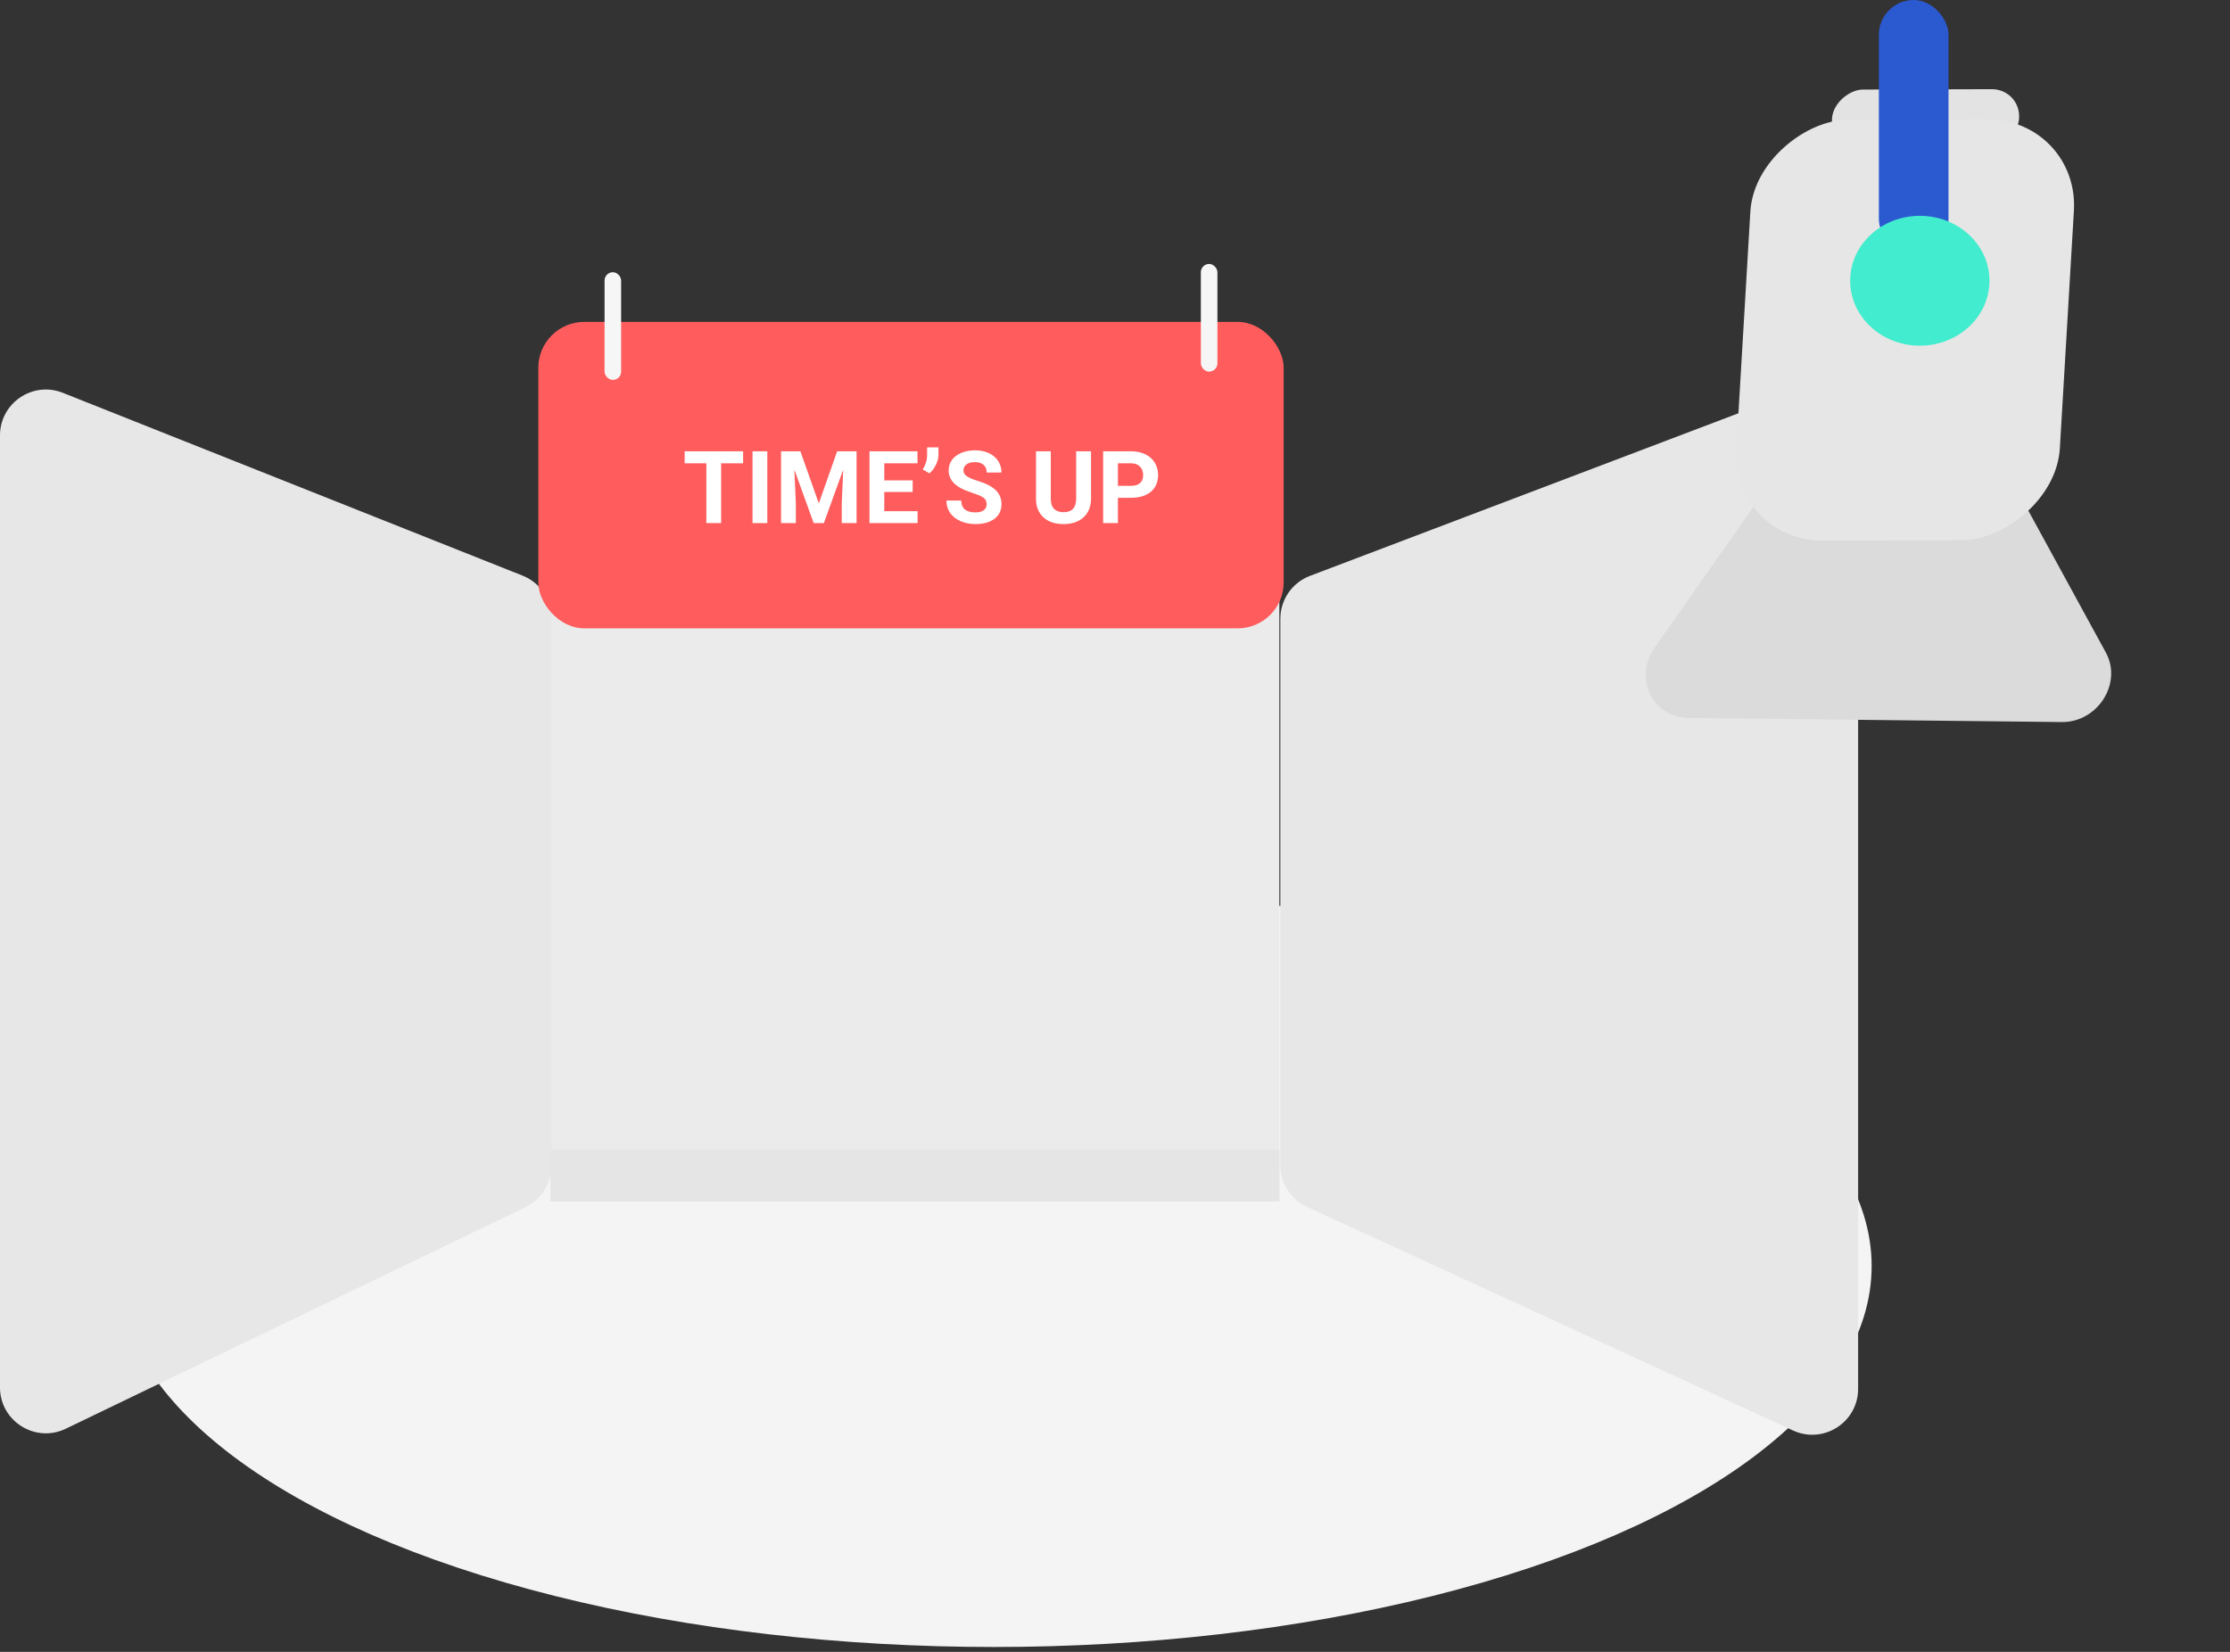
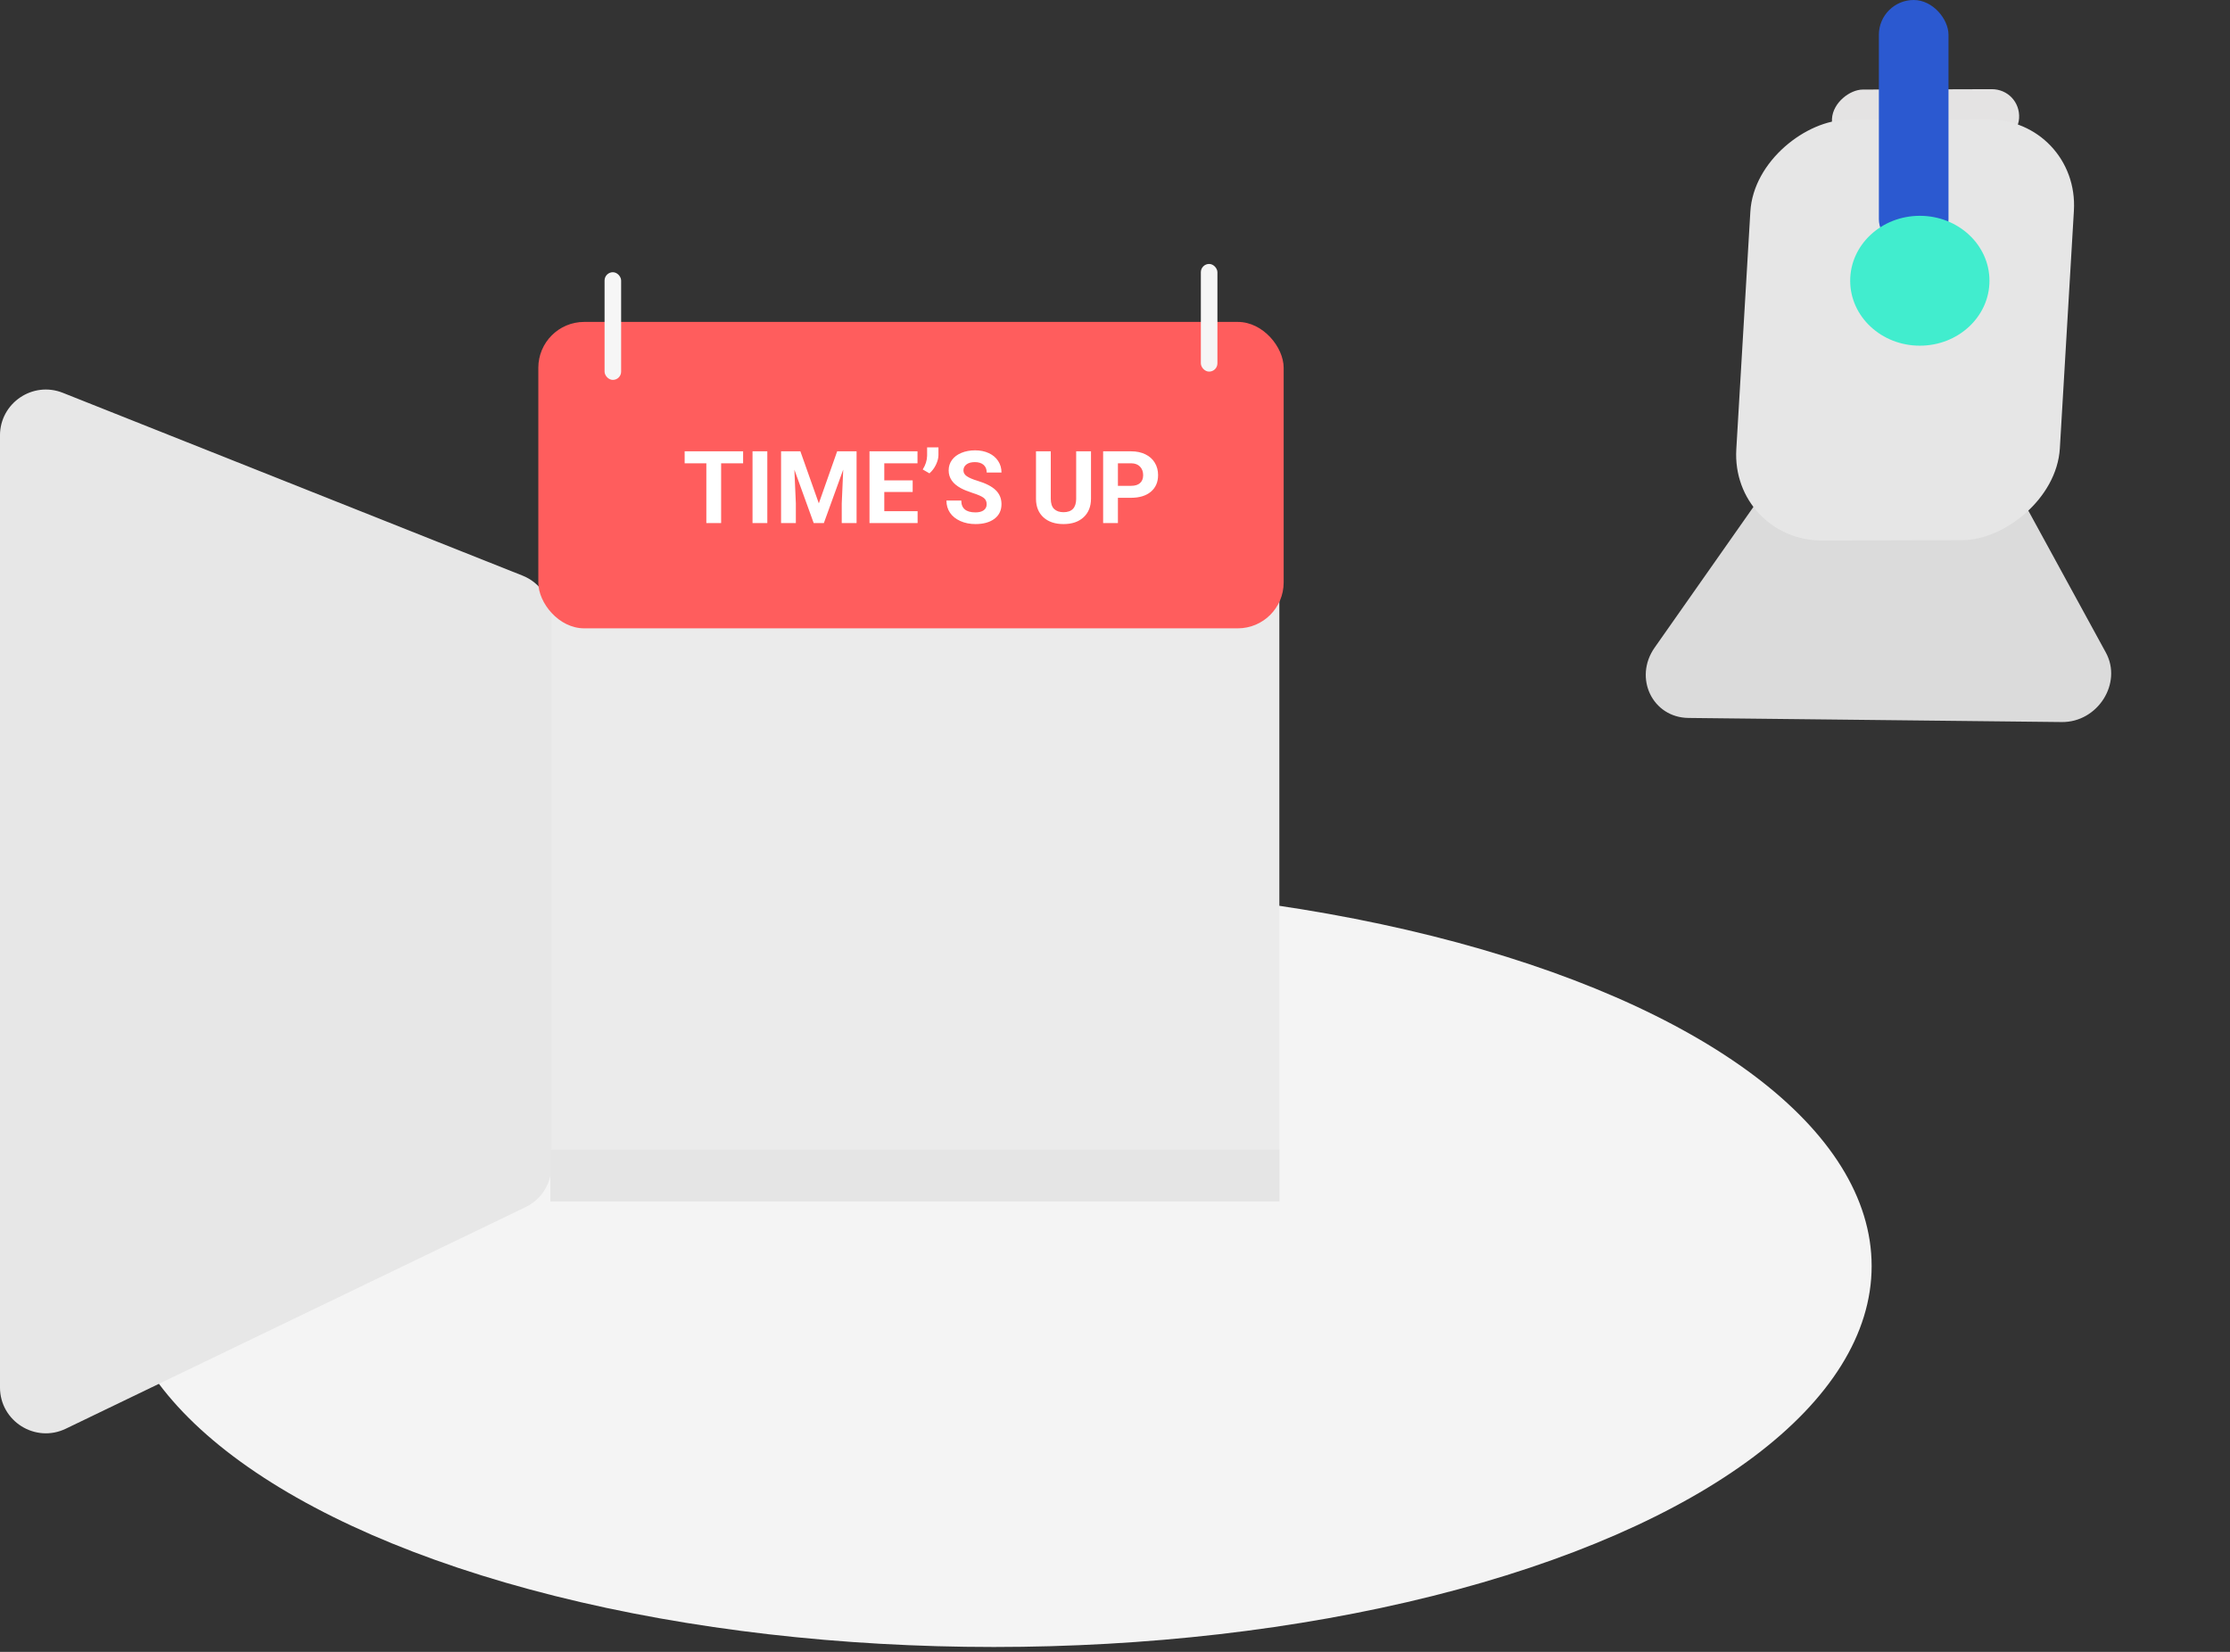
<svg xmlns="http://www.w3.org/2000/svg" width="243" height="180" viewBox="0 0 243 180" fill="none">
  <rect x="0" y="0" width="243" height="180" fill="#333333" stroke="none" />
  <ellipse cx="108.291" cy="137.957" rx="95.659" ry="41.512" fill="#F4F4F4" />
  <rect x="59.977" y="63.909" width="79.432" height="67.014" fill="#EBEBEB" />
  <path d="M60.098 67.371C60.098 65.323 58.848 63.482 56.945 62.725L6.846 42.804C3.563 41.499 -0.002 43.917 -0.002 47.45V151.18C-0.002 154.865 3.849 157.284 7.169 155.684L57.269 131.537C58.998 130.703 60.098 128.953 60.098 127.033V67.371Z" fill="#E7E7E7" />
-   <path d="M139.516 67.429C139.516 65.352 140.8 63.491 142.741 62.754L195.703 42.653C198.974 41.411 202.477 43.828 202.477 47.327V151.336C202.477 154.982 198.7 157.402 195.387 155.878L142.426 131.512C140.652 130.696 139.516 128.922 139.516 126.97V67.429Z" fill="#E7E7E7" />
  <rect x="59.977" y="125.279" width="79.432" height="5.643" fill="#E5E5E5" />
  <rect width="6.354" height="20.389" rx="3.177" transform="matrix(0.059 -0.998 1 -0.003 199.441 16.11)" fill="#E4E3E3" />
  <path d="M203.045 38.181C205.233 35.065 209.811 35.115 211.536 38.274L229.471 71.106C231.298 74.451 228.587 78.723 224.665 78.68L183.989 78.233C180.067 78.189 177.989 73.864 180.305 70.566L203.045 38.181Z" fill="#DBDBDB" />
  <rect width="45.94" height="35.257" rx="10" transform="matrix(0.059 -0.998 1 -0.003 188.613 58.933)" fill="#E6E6E6" />
  <rect x="204.738" y="-0" width="7.588" height="27.678" rx="3.794" fill="#2B59D0" />
  <ellipse cx="209.201" cy="30.592" rx="7.588" ry="7.076" fill="#41EDCE" />
  <rect x="58.66" y="35.078" width="81.219" height="33.39" rx="5" fill="#FF5D5D" />
  <path d="M80.976 50.485H78.581V57H76.969V50.485H74.606V49.179H80.976V50.485ZM83.613 57H82.002V49.179H83.613V57ZM87.217 49.179L89.226 54.851L91.224 49.179H93.34V57H91.724V54.862L91.885 51.172L89.774 57H88.668L86.562 51.178L86.723 54.862V57H85.112V49.179H87.217ZM99.453 53.611H96.359V55.705H99.99V57H94.748V49.179H99.979V50.485H96.359V52.348H99.453V53.611ZM101.279 51.58L100.548 51.156C100.856 50.673 101.016 50.173 101.026 49.657V48.75H102.262V49.582C102.262 49.904 102.172 50.254 101.993 50.63C101.814 51.006 101.576 51.322 101.279 51.58ZM107.515 54.948C107.515 54.644 107.407 54.411 107.192 54.25C106.978 54.085 106.591 53.913 106.032 53.734C105.474 53.551 105.031 53.373 104.706 53.197C103.818 52.717 103.374 52.071 103.374 51.258C103.374 50.836 103.492 50.46 103.728 50.13C103.968 49.797 104.31 49.538 104.754 49.351C105.201 49.165 105.703 49.072 106.258 49.072C106.816 49.072 107.314 49.174 107.751 49.378C108.188 49.579 108.526 49.863 108.766 50.232C109.01 50.601 109.131 51.02 109.131 51.489H107.52C107.52 51.131 107.407 50.853 107.182 50.657C106.956 50.456 106.639 50.356 106.231 50.356C105.837 50.356 105.531 50.44 105.312 50.608C105.094 50.773 104.985 50.991 104.985 51.263C104.985 51.518 105.112 51.731 105.366 51.903C105.624 52.075 106.002 52.236 106.5 52.386C107.416 52.662 108.084 53.004 108.503 53.412C108.922 53.82 109.131 54.328 109.131 54.937C109.131 55.614 108.875 56.146 108.363 56.532C107.851 56.916 107.162 57.107 106.295 57.107C105.694 57.107 105.146 56.998 104.652 56.779C104.158 56.557 103.78 56.255 103.519 55.872C103.261 55.489 103.132 55.045 103.132 54.54H104.749C104.749 55.403 105.264 55.834 106.295 55.834C106.679 55.834 106.978 55.757 107.192 55.603C107.407 55.446 107.515 55.227 107.515 54.948ZM118.885 49.179V54.33C118.885 55.186 118.617 55.863 118.08 56.361C117.546 56.858 116.816 57.107 115.888 57.107C114.975 57.107 114.25 56.865 113.713 56.382C113.176 55.899 112.902 55.234 112.891 54.389V49.179H114.502V54.341C114.502 54.853 114.624 55.227 114.868 55.464C115.115 55.696 115.455 55.813 115.888 55.813C116.794 55.813 117.254 55.337 117.269 54.384V49.179H118.885ZM121.818 54.244V57H120.207V49.179H123.257C123.845 49.179 124.36 49.287 124.804 49.502C125.252 49.717 125.596 50.023 125.835 50.42C126.075 50.814 126.195 51.263 126.195 51.768C126.195 52.535 125.932 53.14 125.406 53.584C124.883 54.024 124.158 54.244 123.23 54.244H121.818ZM121.818 52.939H123.257C123.683 52.939 124.007 52.839 124.229 52.638C124.455 52.438 124.568 52.151 124.568 51.779C124.568 51.396 124.455 51.086 124.229 50.85C124.004 50.614 123.692 50.492 123.295 50.485H121.818V52.939Z" fill="white" />
  <rect x="65.879" y="29.664" width="1.805" height="11.732" rx="0.902" fill="#F6F6F6" />
  <rect x="130.855" y="28.761" width="1.805" height="11.732" rx="0.902" fill="#F6F6F6" />
</svg>